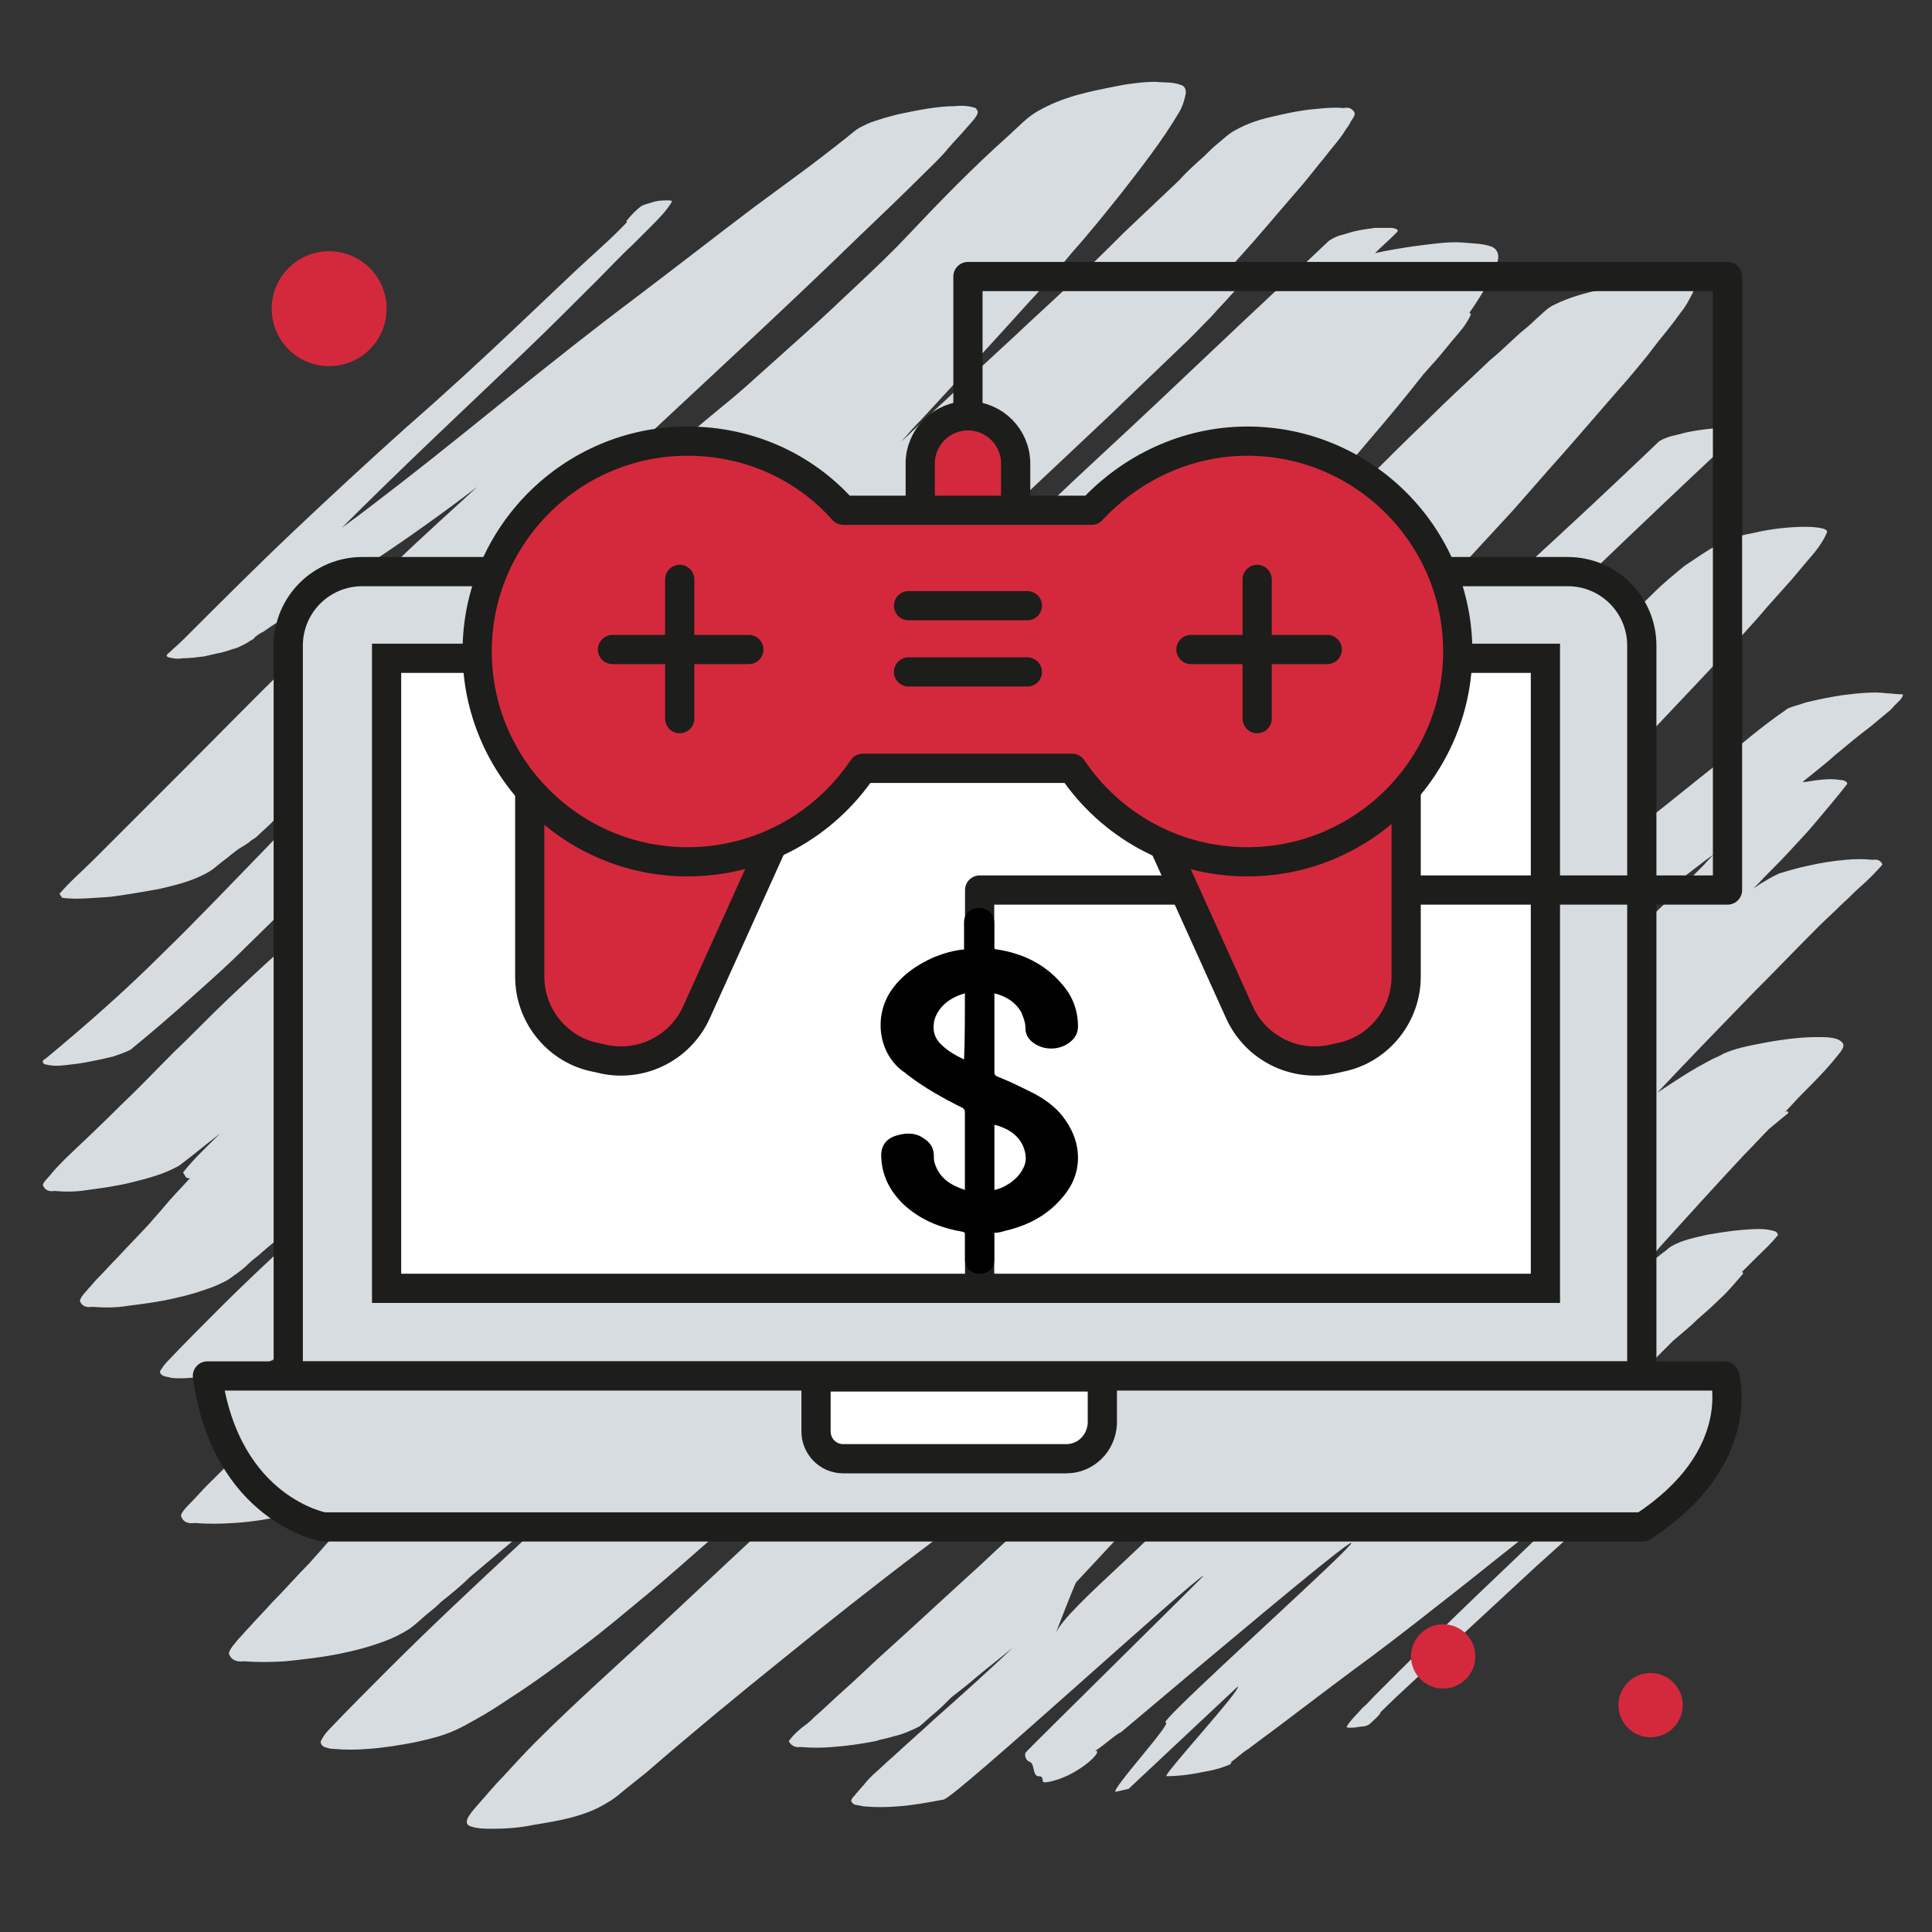
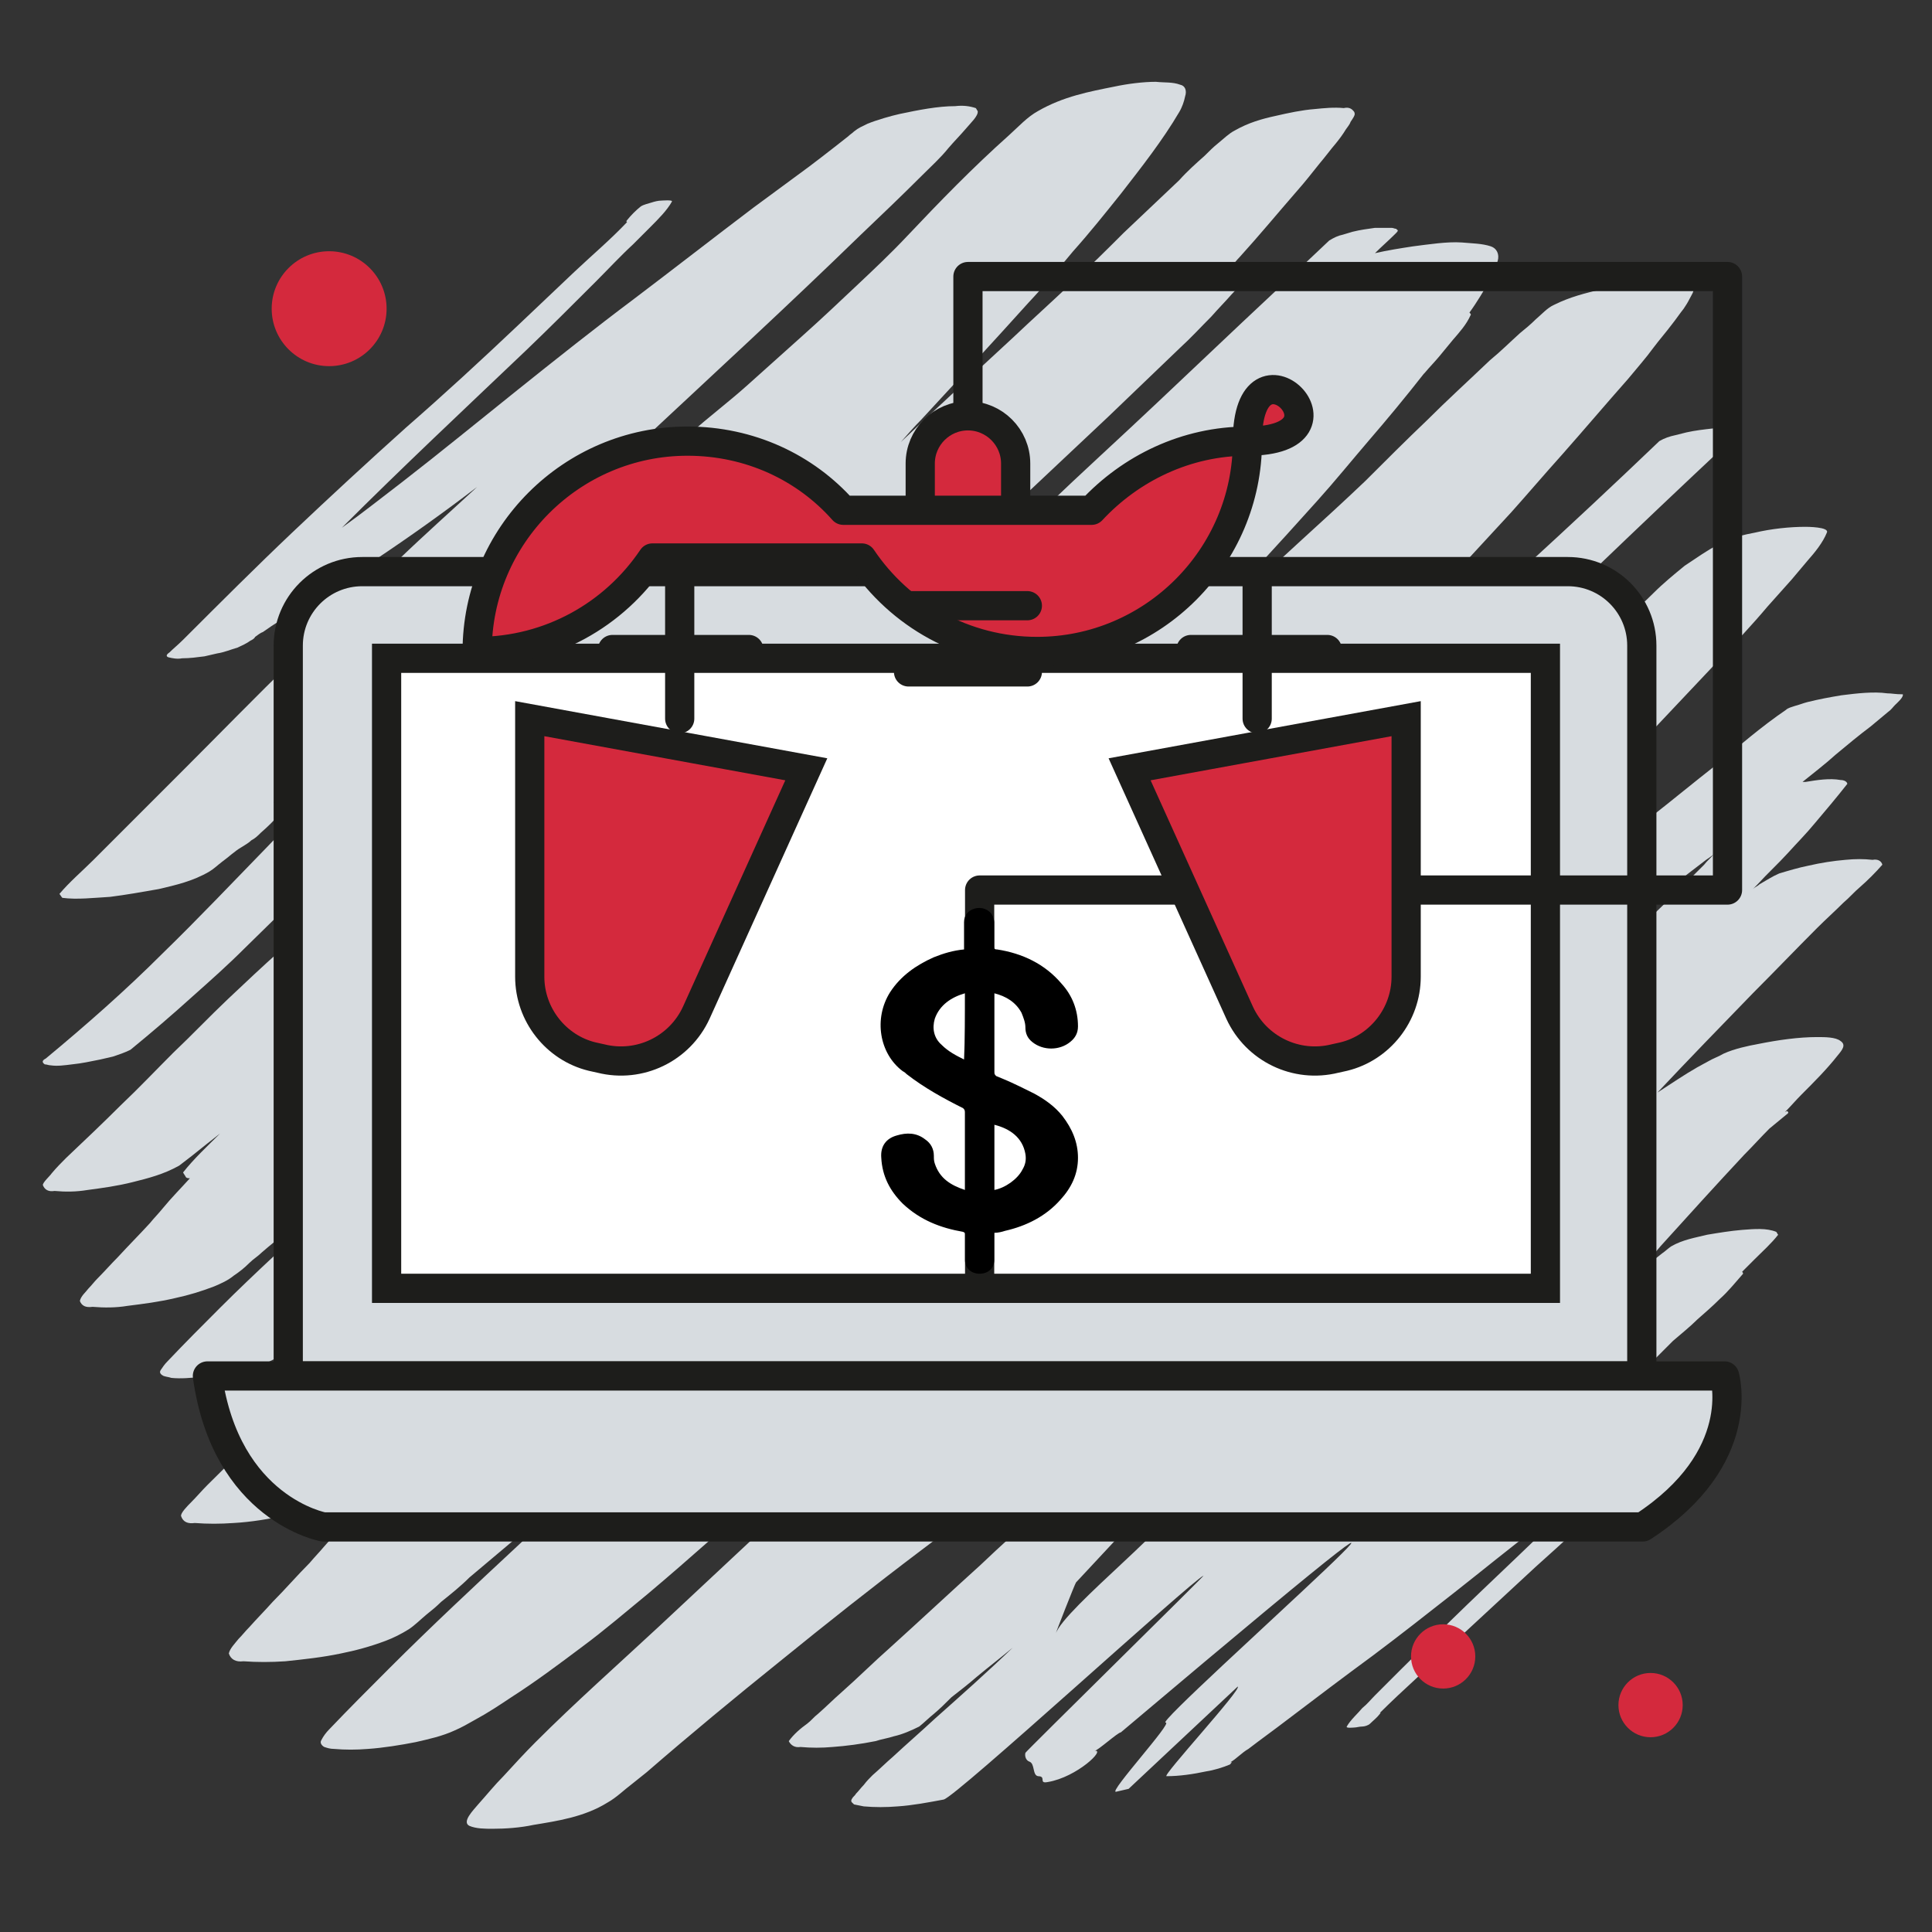
<svg xmlns="http://www.w3.org/2000/svg" version="1.1" id="Ebene_1" x="0px" y="0px" viewBox="0 0 198.4 198.4" style="enable-background:new 0 0 198.4 198.4;" xml:space="preserve">
  <rect x="0" y="0" width="198.4" height="198.4" fill="#333333" stroke="none" />
  <style type="text/css">
	.st0{fill:#D7DCE0;}
	.st1{fill:#D4293D;stroke:#1D1D1B;stroke-width:3;stroke-linecap:round;stroke-linejoin:round;stroke-miterlimit:10;}
	.st2{fill:url(#SVGID_1_);stroke:#1D1D1B;stroke-width:3;stroke-miterlimit:10;}
	.st3{fill:#D4293D;stroke:#1D1D1B;stroke-width:2;stroke-linecap:round;stroke-linejoin:round;stroke-miterlimit:10;}
	.st4{fill:#D7DCE0;stroke:#1D1D1B;stroke-width:2;stroke-miterlimit:10;}
	.st5{fill:#FFF4F2;stroke:#1D1D1B;stroke-width:2;stroke-linecap:round;stroke-linejoin:round;stroke-miterlimit:10;}
	.st6{fill:#D4293D;stroke:#D4293D;stroke-miterlimit:10;}
	.st7{fill:#FBD3D5;stroke:#E30613;stroke-width:2;stroke-miterlimit:10;}
	.st8{fill:#FFFFFF;stroke:#1D1D1B;stroke-width:3;stroke-miterlimit:10;}
	.st9{fill:#FFFFFF;stroke:#1D1D1B;stroke-width:3;stroke-linecap:round;stroke-linejoin:round;stroke-miterlimit:10;}
	.st10{fill:#D4293D;}
	.st11{fill:none;stroke:#1D1D1B;stroke-width:2;stroke-linecap:round;stroke-linejoin:round;stroke-miterlimit:10;}
	.st12{fill:#FBD3D5;}
	.st13{fill:#1D1D1B;stroke:#1D1D1B;stroke-width:3;stroke-miterlimit:10;}
	.st14{fill:#FFF4F2;stroke:#D4293D;stroke-width:2;stroke-miterlimit:10;}
	.st15{fill:#FFFFFF;stroke:#1D1D1B;stroke-width:2;stroke-linecap:round;stroke-linejoin:round;stroke-miterlimit:10;}
	.st16{fill:#EDEDED;stroke:#1D1D1B;stroke-width:2;stroke-linecap:round;stroke-linejoin:round;stroke-miterlimit:10;}
	.st17{fill:#FFFFFF;}
	.st18{fill:#D7DCE0;stroke:#1D1D1B;stroke-width:2;stroke-linecap:round;stroke-linejoin:round;stroke-miterlimit:10;}
	.st19{fill:#FFF4F2;stroke:#1D1D1B;stroke-width:3;stroke-linecap:round;stroke-linejoin:round;stroke-miterlimit:10;}
	.st20{fill:#D4293D;stroke:#1D1D1B;stroke-width:3;stroke-miterlimit:10;}
	.st21{fill:none;stroke:#1D1D1B;stroke-width:3;stroke-linejoin:round;stroke-miterlimit:10;}
	.st22{fill:none;stroke:#1D1D1B;stroke-width:3;stroke-linecap:round;stroke-linejoin:round;stroke-miterlimit:10;}
	.st23{fill:#1D1D1B;}
	.st24{fill:#D7DCE0;stroke:#1D1D1B;stroke-width:3;stroke-miterlimit:10;}
	.st25{fill:#FFFFFF;stroke:#D4293D;stroke-width:3;stroke-linecap:round;stroke-linejoin:round;stroke-miterlimit:10;}
	.st26{fill:#FBD3D5;stroke:#D4293D;stroke-width:3;stroke-linecap:round;stroke-linejoin:round;stroke-miterlimit:10;}
	.st27{fill:#FFF4F2;stroke:#D4293D;stroke-width:3;stroke-miterlimit:10;}
	.st28{fill:none;stroke:#D4293D;stroke-width:2;stroke-linecap:round;stroke-linejoin:round;stroke-miterlimit:10;}
	.st29{fill:none;stroke:#D4293D;stroke-linecap:round;stroke-linejoin:round;stroke-miterlimit:10;}
	.st30{fill:none;stroke:#D4293D;stroke-width:8;stroke-linecap:round;stroke-linejoin:round;}
	.st31{fill:#1D1D1B;stroke:#1D1D1B;stroke-width:3;stroke-linecap:round;stroke-linejoin:round;stroke-miterlimit:10;}
	.st32{fill:#FFF4F2;stroke:#1D1D1B;stroke-width:2;stroke-miterlimit:10;}
	.st33{fill:url(#SVGID_2_);stroke:#1D1D1B;stroke-width:3;stroke-miterlimit:10;}
	.st34{fill:#FBD3D5;stroke:#1D1D1B;stroke-width:3;stroke-linecap:round;stroke-linejoin:round;stroke-miterlimit:10;}
	.st35{fill:#FFFFFF;stroke:#1D1D1B;stroke-width:7;stroke-linecap:round;stroke-linejoin:round;stroke-miterlimit:10;}
	.st36{fill:#D4293D;stroke:#1D1D1B;stroke-width:2;stroke-miterlimit:10;}
	.st37{fill:#D4293D;stroke:#1D1D1B;stroke-width:0.75;stroke-miterlimit:10;}
	.st38{fill:none;stroke:#1D1D1B;stroke-linecap:round;stroke-linejoin:round;stroke-miterlimit:10;}
	.st39{fill:#DADADA;stroke:#1D1D1B;stroke-width:2;stroke-linecap:round;stroke-linejoin:round;stroke-miterlimit:10;}
	.st40{fill:#C6C6C6;stroke:#1D1D1B;stroke-width:2;stroke-linecap:round;stroke-linejoin:round;stroke-miterlimit:10;}
	.st41{fill:#F6F6F6;stroke:#1D1D1B;stroke-miterlimit:10;}
	.st42{fill:#1D1D1B;stroke:#1D1D1B;stroke-width:2;stroke-linecap:round;stroke-linejoin:round;stroke-miterlimit:10;}
	.st43{fill:none;}
	.st44{fill:none;stroke:#1D1D1B;stroke-width:3;stroke-miterlimit:10;}
	.st45{fill:#D7DCE0;stroke:#1D1D1B;stroke-width:3;stroke-linecap:round;stroke-linejoin:round;stroke-miterlimit:10;}
	.st46{fill:#1D1D1B;stroke:#1D1D1B;stroke-width:2;stroke-miterlimit:10;}
	.st47{fill:#EDEDED;stroke:#1D1D1B;stroke-width:3;stroke-miterlimit:10;}
</style>
  <g>
    <path class="st0" d="M22,132.1c0.7-0.3,1.4-0.6,2-1.1c0.6-0.4,1.1-0.8,1.6-1.3c0.4-0.4,0.9-0.7,1.3-1.1c0.8-0.7,1.7-1.4,2.5-2.1   c1.6-1.4,3.3-2.8,4.9-4.2c0.6-0.4,0.7-0.7,0.2-0.9c-0.3-0.1-0.6-0.1-1-0.2c-0.4,0-0.8,0-1.2,0c0.4-0.5,0.9-1,1.3-1.5   c1-0.3,2.1-0.7,3.1-1.3c0.5-0.3,1-0.8,1.5-1.2c0.8-0.6,1.5-1.2,2.4-1.7c0.4-0.3,0.8-0.5,1.2-0.8c0.4-0.3,0.8-0.6,1.1-1   c0.8-0.7,1.6-1.5,2.3-2.3c0.7-0.4,0.7-0.8,0.2-1.1c-0.3-0.1-0.7-0.2-1-0.3c1.7-1.7,3.4-3.4,5.1-5.2c4.1-4.3,8.2-8.6,12.4-12.8   c4.2-4.2,8.4-8.3,12.7-12.4c4.4-4.3,9-8.4,13.4-12.6c8.6-8,17.2-16.1,25.8-24.2c2.5-2.4,4.9-4.7,7.4-7.1c1.1-1,2.1-2.1,3.2-3.2   c0.7-0.8,1.4-1.5,2.1-2.3c0.5-0.5,1.5-1.6,1.4-2.1c-0.1-0.1-0.2-0.3-0.3-0.4c-0.4-0.1-0.8-0.2-1.2-0.3c0.3-0.3,0.6-0.7,0.9-1   c2-2.2,3.9-4.5,5.9-6.8c0.8-0.9,1.5-1.8,2.3-2.8c0.6-0.7,1.1-1.4,1.7-2.1c0.4-0.5,0.7-0.9,1-1.4c0.2-0.3,0.4-0.5,0.5-0.8   c0.2-0.3,0.5-0.7,0.4-0.9c0-0.1-0.1-0.2-0.2-0.3c-0.2-0.2-0.5-0.3-0.9-0.2c-1-0.1-2,0-3,0.1c-1.3,0.1-2.7,0.4-4,0.7   c-1.4,0.3-2.8,0.7-4.2,1.5c-0.6,0.3-1.2,0.9-1.7,1.3c-0.5,0.4-0.9,0.8-1.4,1.3c-0.9,0.8-1.8,1.6-2.6,2.5c-1.9,1.8-3.8,3.6-5.7,5.4   c-1.8,1.8-3.6,3.6-5.5,5.3c-1.9,1.8-3.9,3.6-5.8,5.4c-3.9,3.6-7.8,7.2-11.6,10.8c0.7-0.8,1.4-1.6,2.1-2.3c3.7-4,7.4-8,11-12   c1.6-1.7,3.1-3.5,4.6-5.3c1.7-1.9,3.3-3.9,4.9-5.9c2.1-2.7,4.3-5.5,6-8.4c0.3-0.5,0.5-1.1,0.6-1.6c0.2-0.6,0-1.1-0.5-1.2   c-0.8-0.3-1.6-0.2-2.5-0.3c-1.3,0-2.9,0.2-4.3,0.5c-2.5,0.5-5.2,1-7.8,2.5c-1.1,0.6-2,1.6-3,2.5c-3.7,3.3-7.1,6.8-10.5,10.4   c-1.6,1.7-3.4,3.4-5.1,5c-1.8,1.7-3.6,3.4-5.5,5.1c-1.9,1.7-3.9,3.5-5.8,5.2c-1.9,1.7-3.9,3.2-5.8,4.9c-1.9,1.6-3.6,3.4-5.4,5.2   c-1.8,1.7-3.5,3.5-5.2,5.3c-1.8,1.9-3.6,3.7-5.4,5.6c-1.7,1.7-3.5,3.4-5.3,5c-1.8,1.6-3.7,3.2-5.4,4.9c-1.8,1.7-3.6,3.4-5.4,5.1   c-3.8,3.7-7.6,7.4-11.2,11.2c-3.6,3.7-7.2,7.5-10.9,11.1c-3.8,3.8-7.9,7.4-12,10.8c-0.4,0.2-0.4,0.4-0.1,0.6c0.2,0,0.4,0.1,0.6,0.1   c0.7,0.1,1.4,0,2.2-0.1c1-0.1,1.9-0.3,2.9-0.5c0.4-0.1,0.9-0.2,1.3-0.3c0.6-0.2,1.2-0.4,1.8-0.7c2.2-1.8,4.3-3.6,6.4-5.5   c1.8-1.6,3.6-3.2,5.3-4.9c3.9-3.8,7.8-7.7,11.6-11.5c3.7-3.7,7.5-7.3,11.4-10.9c2.1-1.9,4.2-3.8,6.4-5.6c-2.8,2.6-5.6,5.1-8.3,7.7   c-4.4,4.2-8.7,8.5-13,12.8c-0.5,0.5-1.1,1-1.7,1.5c-0.4,0.2-0.4,0.4-0.1,0.6c0.5,0.2,1,0.2,1.6,0.2c0.6,0,1.2-0.1,1.8-0.1   c-2,1.8-4,3.7-6,5.5c-1.8,1.6-3.6,3.3-5.4,5c-1.9,1.8-3.7,3.7-5.6,5.5c-1.8,1.8-3.5,3.6-5.4,5.4c-1.8,1.8-3.7,3.6-5.6,5.4   c-0.5,0.5-1,1-1.5,1.6c-0.2,0.3-0.9,0.9-0.9,1.2c0.2,0.5,0.6,0.7,1.2,0.6c1.1,0.1,2.2,0.1,3.4-0.1c1.5-0.2,3-0.4,4.6-0.8   c1.6-0.4,3.2-0.8,4.8-1.7c0.4-0.3,0.9-0.7,1.3-1c0.5-0.4,1-0.8,1.5-1.2c0.5-0.4,0.9-0.7,1.4-1.1c-1.3,1.3-2.7,2.6-3.8,4   c0.1,0.2,0.2,0.3,0.3,0.5c0.1,0.1,0.3,0.1,0.4,0.1c-0.9,1-1.9,2-2.8,3.1c-0.4,0.5-0.9,1-1.3,1.5c-1.1,1.2-2.2,2.3-3.3,3.5   c-0.7,0.7-1.4,1.5-2.1,2.2c-0.3,0.3-0.6,0.7-0.9,1c-0.3,0.4-0.8,0.8-0.9,1.3c0.2,0.5,0.6,0.7,1.3,0.6c1.2,0.1,2.4,0.1,3.6-0.1   c1.6-0.2,3.2-0.4,4.9-0.8C19.4,133,20.7,132.6,22,132.1z" />
    <path class="st0" d="M11.3,92.1c1.6-0.2,3.3-0.5,5-0.8c1.7-0.4,3.5-0.8,5.2-1.8c0.5-0.3,0.9-0.7,1.3-1c0.7-0.5,1.3-1.1,2-1.5   c0.3-0.2,0.7-0.4,1-0.7c0.4-0.2,0.7-0.5,1-0.8c0.7-0.6,1.4-1.3,2-2c0.6-0.4,0.6-0.7,0.2-0.9c-0.3-0.1-0.6-0.1-0.9-0.2   c1.5-1.5,2.9-3,4.4-4.5c3.6-3.7,7.1-7.4,10.8-11c3.6-3.6,7.3-7.2,11-10.8c3.8-3.7,7.8-7.3,11.7-10.9c7.5-7,15-13.9,22.3-21   c2.1-2,4.3-4.1,6.4-6.2c0.9-0.9,1.9-1.8,2.7-2.8c0.6-0.7,1.2-1.3,1.8-2c0.4-0.5,1.3-1.3,1.2-1.8c-0.1-0.1-0.1-0.2-0.2-0.3   c-0.6-0.2-1.3-0.3-2.1-0.2c-1.8,0-3.8,0.4-5.7,0.8c-0.9,0.2-2.3,0.6-3.3,1c-0.6,0.3-0.9,0.4-1.4,0.8c-0.2,0.2-0.4,0.3-0.6,0.5   c-0.5,0.4-0.9,0.7-1.4,1.1c-0.9,0.7-1.8,1.4-2.6,2c-1.9,1.4-3.8,2.8-5.7,4.2c-4.1,3.1-8.2,6.3-12.3,9.4c-4,3-7.9,6.1-11.9,9.3   c-4,3.2-7.9,6.4-11.9,9.5c-2.1,1.6-4.1,3.2-6.2,4.7c6.2-6.2,12.6-12.2,18.9-18.2c2.4-2.3,4.8-4.7,7.2-7.1c1.3-1.3,2.5-2.6,3.8-3.8   c0.6-0.6,1.2-1.2,1.8-1.8c0.8-0.8,1.7-1.7,2.2-2.6c0.1-0.2-1-0.1-1.1-0.1c-0.3,0-0.7,0.1-1,0.2c-0.3,0.1-0.8,0.2-1.1,0.4   c-0.5,0.4-1,0.9-1.4,1.4c-0.1,0.1-0.1,0.2,0,0.2c-1.7,1.8-3.6,3.4-5.4,5.1c-1.9,1.8-3.9,3.7-5.8,5.5c-3.8,3.6-7.6,7.1-11.5,10.5   c-3.9,3.5-7.8,7.1-11.6,10.7c-3.8,3.6-7.6,7.4-11.3,11.1c-0.5,0.5-1,0.9-1.4,1.3c-0.3,0.2-0.4,0.4-0.1,0.5c0.4,0.1,0.9,0.2,1.4,0.1   c0.8,0,1.5-0.1,2.3-0.2c0.4-0.1,0.9-0.2,1.3-0.3c0.7-0.1,1.4-0.4,2.1-0.6c0.4-0.2,0.9-0.4,1.3-0.7c0.2-0.1,0.4-0.2,0.5-0.4   c0.3-0.2,0.5-0.4,0.8-0.5c0.6-0.4,1.1-0.8,1.7-1.1c1.1-0.7,2.1-1.4,3.2-2c2.2-1.4,4.4-2.9,6.6-4.3c3.6-2.4,7.1-4.9,10.5-7.5   c-2.7,2.5-5.4,4.9-8,7.4c-3.7,3.4-7.3,6.9-10.9,10.4c-3.8,3.7-7.5,7.5-11.3,11.3c-2,2-4,4-6,6c-1.1,1.1-2.1,2.1-3.2,3.2   c-1.1,1.1-2.5,2.3-3.5,3.5c0.1,0.1,0.2,0.3,0.3,0.4C7.9,92.4,9.6,92.2,11.3,92.1z" />
    <path class="st0" d="M193.8,71.2c-1.4-0.2-3.1,0-4.7,0.2c-1.2,0.2-2.3,0.4-3.5,0.7c-0.4,0.1-0.9,0.3-1.3,0.4   c-0.3,0.1-0.7,0.2-0.9,0.4c-2.5,1.7-4.8,3.7-7.1,5.6c-2.3,1.8-4.6,3.7-6.9,5.5c-4.4,3.5-9.1,6.7-13.5,10.3   c-1.1,0.9-2.2,1.8-3.3,2.8c-1.1,1-2.3,1.9-3.4,3c-2.2,2-4.3,4.1-6.4,6.2c-4.3,4.3-8.4,8.7-12.7,12.9c-2.2,2.2-4.5,4.4-6.8,6.6   c-2,2-4.1,3.8-6.2,5.7c-2.3,2.1-4.6,4.2-7,6.3c2.3-2.3,4.6-4.7,6.9-7c3.9-3.9,7.8-7.7,11.6-11.7c4.2-4.4,8.4-8.7,12.6-13.1   c4.4-4.7,8.6-9.4,12.9-14.1c4-4.5,8.1-8.9,12.2-13.3c0,0,0.1-0.1,0.1-0.1c3.4-3.6,6.7-7.1,10.1-10.7c1.7-1.8,3.4-3.6,5-5.5   c0.8-0.9,1.7-1.9,2.5-2.8c0.5-0.6,1.1-1.3,1.6-1.9c0.8-0.9,1.6-1.9,2-2.9c0.3-0.6-2.1-0.6-2.2-0.6c-1.6,0-3.5,0.2-5.2,0.6   c-1,0.2-2.1,0.4-3.1,0.9c-0.5,0.2-1,0.5-1.5,0.8c-0.3,0.2-0.5,0.3-0.8,0.5c-0.6,0.4-1.2,0.8-1.8,1.2c-1.1,0.9-2.2,1.8-3.2,2.8   c-1,1-2,1.9-3.1,2.9c-1.1,0.9-2.1,1.8-3.2,2.7c-4.5,3.8-8.9,7.7-13.4,11.5c0.3-0.4,0.6-0.8,0.2-1.1c-0.4-0.3-1.4-0.3-2-0.3   c-1.1,0-2.3,0.2-3.5,0.4c0.9-0.9,1.9-1.9,2.8-2.8c8.6-8.5,17.3-16.9,26.1-25.2c1.5-1.4,3.1-2.9,4.6-4.4c0.3-0.2,0.3-0.3,0.2-0.4   c0,0-0.1-0.1-0.1-0.1c-0.2,0-0.4-0.1-0.5-0.1c-0.6-0.1-1.3-0.1-2,0c-0.9,0.1-1.8,0.2-2.7,0.4c-0.4,0.1-0.8,0.2-1.2,0.3   c-0.5,0.1-1.1,0.3-1.6,0.6c-4.6,4.4-9.2,8.7-13.9,13c-1,1-2,1.9-3,2.9c0,0,0,0,0,0c-0.8-0.1-1.6,0-2.4,0.1c-1,0.1-2.1,0.3-3.2,0.5   c-0.5,0.1-1.1,0.3-1.6,0.4c0.6-0.6,1.1-1.2,1.7-1.8c2.4-2.6,4.8-5.2,7.2-7.8c1.7-1.9,3.4-3.9,5.2-5.9c2.3-2.6,4.5-5.2,6.8-7.8   c0.9-1.1,1.8-2.1,2.6-3.2c0.6-0.8,1.3-1.6,1.9-2.4c0.4-0.5,0.8-1.1,1.2-1.6c0.2-0.3,0.4-0.6,0.6-1c0.2-0.4,0.5-0.8,0.4-1.1   c-0.1-0.1-0.1-0.2-0.2-0.3c-0.2-0.2-0.6-0.3-1-0.3c-1.1-0.1-2.3-0.1-3.5,0c-1.5,0.1-3.1,0.4-4.7,0.7c-1.7,0.4-3.3,0.8-4.9,1.6   c-0.7,0.3-1.3,1-1.9,1.5c-0.5,0.5-1.1,1-1.6,1.4c-1,0.9-2,1.9-3.1,2.8c-2.2,2.1-4.4,4.1-6.5,6.2c-2.1,2-4.2,4.1-6.3,6.2   c-2.2,2.1-4.4,4.1-6.7,6.2c-4.5,4.1-8.9,8.3-13.4,12.4c0.8-0.9,1.6-1.8,2.5-2.7c4.2-4.6,8.5-9.2,12.7-13.9c1.8-2,3.5-4.1,5.3-6.2   c1.9-2.2,3.8-4.5,5.6-6.8c0,0,0.1-0.1,0.1-0.1c0.5-0.6,1-1.1,1.5-1.7c0.5-0.6,0.9-1.1,1.4-1.7c0.7-0.8,1.4-1.6,1.8-2.5   c0.1-0.1,0-0.2-0.1-0.3c0.8-1.1,1.5-2.3,2.2-3.5c0.3-0.6,0.5-1.2,0.7-1.8c0.2-0.7-0.1-1.3-0.7-1.5c-0.9-0.3-1.9-0.3-3-0.4   c-1.5-0.1-3.4,0.2-5,0.4c-1.3,0.2-2.6,0.4-3.9,0.7c0.7-0.7,1.4-1.3,2.1-2c0.2-0.2,0.3-0.3,0.2-0.4c0,0-0.1,0-0.1-0.1   c-0.2,0-0.3-0.1-0.5-0.1c-0.5,0-1.1,0-1.7,0c-0.7,0.1-1.5,0.2-2.3,0.4c-0.3,0.1-0.7,0.2-1,0.3c-0.5,0.1-0.9,0.3-1.4,0.6   c-4,3.8-8,7.5-12,11.3c-3.8,3.6-7.6,7.2-11.5,10.8c-3.8,3.5-7.5,7.1-11.2,10.6c-3.7,3.6-7.5,7.1-11.2,10.6   c-7.8,7.4-15.6,14.9-23.2,22.6c-3.5,3.6-7.1,7.2-10.6,10.7c-1.9,1.9-3.7,3.9-5.6,5.8c-2,2-4.1,4-6.2,6c-3.6,3.5-7.3,6.9-11,10.4   c-3.8,3.6-7.7,7.1-11.4,10.8c-1.8,1.8-3.6,3.6-5.4,5.5c-0.3,0.3-0.5,0.6-0.7,0.9c-0.2,0.3,0.1,0.5,0.3,0.6c0.3,0.1,0.5,0.1,0.8,0.2   c1,0.1,2,0,3-0.1c1.2-0.1,2.9-0.4,4.2-0.7c0.3-0.1,0.6-0.1,0.9-0.2c0.2-0.1,0.4-0.1,0.7-0.2c0.4-0.1,0.9-0.3,1.3-0.5   c0.2-0.1,0.4-0.2,0.6-0.3c0.6-0.3,1.2-0.6,1.8-1c1.1-0.6,2.1-1.3,3.2-2.1c2.1-1.4,4.2-3,6.3-4.5c2-1.5,3.9-3.1,5.8-4.7   c3.8-3.2,7.5-6.5,11.2-9.8c4-3.6,8.1-7.2,12.1-10.9c3.9-3.6,7.6-7.3,11.4-11c1.6-1.6,3.3-3.3,4.9-4.9c-3.8,3.9-7.7,7.8-11.6,11.7   c-4.2,4.2-8.4,8.4-12.8,12.5c-4.7,4.4-9.4,8.7-14.1,13c-2.1,1.9-4.2,3.8-6.2,5.7c-2.2,2.1-4.3,4.2-6.4,6.4   c-2.1,2.1-4.1,4.2-6.2,6.3c-2.1,2.1-4.3,4.2-6.4,6.3c-0.6,0.6-1.1,1.2-1.7,1.8c-0.3,0.3-1.1,1.1-1,1.4c0.2,0.6,0.7,0.8,1.4,0.7   c1.3,0.1,2.6,0.1,4,0c1.8-0.1,3.6-0.4,5.4-0.8c1.8-0.4,3.8-0.8,5.6-1.8c0.5-0.3,1-0.8,1.5-1.2c0.6-0.5,1.2-0.9,1.8-1.4   c1.1-0.9,2.3-1.8,3.4-2.7c1.2-0.9,2.4-1.9,3.7-2.8c-4.2,4.3-8.2,8.7-12.1,13.1c-0.5,0.6-1,1.1-1.5,1.7c-1.3,1.3-2.5,2.7-3.8,4   c-0.8,0.9-1.6,1.7-2.4,2.6c-0.4,0.4-0.7,0.8-1.1,1.2c-0.4,0.5-0.9,1-1,1.5c0.2,0.6,0.7,0.9,1.5,0.8c1.4,0.1,2.8,0.1,4.3,0   c1.9-0.2,3.8-0.4,5.7-0.8c1.5-0.3,3-0.7,4.6-1.3c0.8-0.3,1.6-0.7,2.4-1.2c0.6-0.4,1.2-1,1.8-1.5c0.5-0.4,1-0.8,1.5-1.3   c1-0.8,2-1.6,2.9-2.5c1.9-1.6,3.8-3.2,5.7-4.8c0.7-0.5,0.8-0.8,0.2-1.1c-0.4-0.1-0.8-0.2-1.1-0.3c-0.5,0-0.9-0.1-1.4-0.1   c1.2-1.3,2.3-2.7,3.5-4c1.5-1.7,3-3.3,4.5-5c2.6-2.7,5.2-5.4,7.8-8.1c0.6-0.2,1.2-0.4,1.8-0.8c0.5-0.3,0.9-0.8,1.3-1.2   c0.5-0.5,1-0.9,1.5-1.4c0,0,0.1-0.1,0.1-0.1c0.8-0.6,1.5-1.2,2.3-1.8c1.1-0.9,2.1-1.7,3.2-2.6c-2.3,2.1-4.6,4.2-6.9,6.4   c-1.2,1.1-2.5,2.2-3.7,3.4c-0.6,0.6-1.2,1.1-1.8,1.7c-0.3,0.3-0.5,0.6-0.8,0.8c-0.2,0.2-0.5,0.5-0.7,0.7c-0.1,0.1-0.2,0.3-0.3,0.4   c-0.2,0.2,0,0.3,0.1,0.4c0,0,0.1,0.1,0.1,0.1l0.8,0.2c1,0.1,2,0,3-0.1c0.2,0,0.4-0.1,0.6-0.1c-0.8,0.7-1.5,1.5-2.2,2.2   c-4.2,4-8.4,8-12.7,12c-4.4,4.1-8.8,8.2-13.1,12.5c-2.1,2.1-4.2,4.2-6.2,6.3c-0.3,0.3-0.6,0.7-0.8,1.1c-0.2,0.3,0.1,0.6,0.3,0.7   c0.3,0.1,0.6,0.2,1,0.2c1.1,0.1,2.3,0.1,3.5,0c1.5-0.1,3.4-0.4,4.9-0.7c1.3-0.3,2.7-0.6,4-1.2c0.7-0.3,1.4-0.7,2.1-1.1   c1.3-0.7,2.5-1.5,3.7-2.3c2.5-1.6,4.9-3.4,7.3-5.2c2.3-1.7,4.5-3.6,6.7-5.4c4.4-3.7,8.6-7.5,12.9-11.3c4.7-4.1,9.3-8.3,13.9-12.6   c4.5-4.1,8.8-8.4,13.1-12.7c0.6-0.6,1.2-1.2,1.8-1.8c1.9-1.7,3.7-3.3,5.6-4.9c2-1.7,4-3.3,6-4.9c0.8-0.7,1.7-1.3,2.5-1.9   c-5.2,5.3-10.4,10.6-15.7,15.8c-8.4,8.2-16.5,16.7-25.1,24.7c-4.6,4.3-9.2,8.6-13.8,12.9c-4.2,3.9-8.6,7.8-12.7,11.9   c-1.1,1.1-2.2,2.3-3.3,3.5c-0.9,0.9-1.7,1.9-2.6,2.9c-0.5,0.6-1.7,1.8-0.9,2.2c0.7,0.3,1.6,0.3,2.4,0.3c1.3,0,2.8-0.1,4.2-0.4   c2.4-0.4,5.2-0.8,7.6-2.3c0.9-0.5,1.7-1.3,2.5-1.9c0.5-0.4,1-0.8,1.5-1.2c4.5-3.9,9.1-7.7,13.7-11.4c4.8-3.9,9.6-7.7,14.5-11.4   c4.6-3.5,9.4-6.9,14-10.5c2.6-2,5.2-4.1,7.8-6.2c2-1.7,4-3.3,6-5.1c4.7-4.2,9.4-8.5,14.1-12.8c2.1-2,4.2-4.1,6.3-6.1   c2.1-2.1,4.3-4.3,6.4-6.5c2.1-2.2,4.2-4.4,6.3-6.5c2-2,4.1-4,6.2-6c4.3-4,8.9-7.7,13.5-11.2c0.3-0.2,0.6-0.4,0.8-0.6   c-0.3,0.4-0.7,0.7-1,1.1c-2.2,2.2-4.4,4.4-6.7,6.5c-2,1.9-4,3.7-5.9,5.6c-4.6,4.4-9.1,9-13.6,13.5c-4.1,4.1-8.3,8.2-12.5,12.3   c-4.6,4.5-9.2,9.1-13.8,13.6c-3.5,3.4-7,6.9-10.5,10.3c-1.7,1.4-3.3,2.9-4.9,4.3c-2.2,1.9-4.3,3.8-6.4,5.8   c-3.1,2.8-6.2,5.7-9.3,8.5c-1.7,1.5-3.3,3.1-5,4.6c-0.8,0.7-1.6,1.5-2.4,2.2c-0.4,0.3-0.7,0.7-1.1,1c-0.7,0.5-1.4,1.1-1.9,1.8   c0.2,0.4,0.6,0.7,1.2,0.6c1.1,0.1,2.2,0.1,3.3,0c1.4-0.1,2.9-0.3,4.4-0.6c0.6-0.2,1.3-0.3,1.9-0.5c0.9-0.2,1.8-0.6,2.6-1   c0.5-0.4,1-0.9,1.5-1.3c0.6-0.5,1.2-1.1,1.7-1.6c0,0,0.1-0.1,0.1-0.1c0.9-0.7,1.8-1.4,2.6-2.1c1.2-1,2.5-2,3.7-3   c-2.6,2.5-5.3,4.9-8,7.3c-1.4,1.3-2.9,2.6-4.3,3.9c-0.7,0.6-1.4,1.3-2.1,1.9c-0.3,0.3-0.6,0.6-0.9,1c-0.3,0.3-0.5,0.6-0.8,0.9   c-0.1,0.2-0.3,0.3-0.4,0.5c-0.2,0.3,0,0.4,0.1,0.5c0,0,0.1,0.1,0.1,0.1l1,0.2c1.1,0.1,2.3,0.1,3.5,0c1.5-0.1,3.1-0.4,4.7-0.7   c1.2-0.2,25.5-22.5,26.7-23c0,0.1-18.2,18-18.3,18.2c-0.1,0.4,0.1,0.8,0.4,0.9c0.6,0.2,0.3,1.4,0.9,1.5c0.9,0,0,0.8,1,0.6   c3-0.5,6-3.4,4.8-3.2c0.3,0,2.4-1.9,2.7-1.9c51.3-43.3,3-0.8,4.6-1c0.8-0.1-5.9,7.2-5.1,7.1c0.4-0.1,0.9-0.2,1.3-0.3   c0,0,11.2-10.5,11.2-10.5c0.5,0.2-7.9,9.3-7.3,9.2c1.3,0,2.7-0.2,4.1-0.5c0.7-0.1,1.7-0.4,2.4-0.7c0,0,0.4-0.4,0-0.2   c-0.5,0.2,0,0.1-0.1,0.1c-0.6,0.1-0.4,0.2,0.1-0.1c0.7-0.4,1.2-1,1.9-1.4c1.3-1,2.7-2,4-3c2.9-2.2,5.8-4.4,8.8-6.6   c2.8-2.1,5.6-4.3,8.4-6.5c2.8-2.2,5.6-4.5,8.5-6.7c1.5-1.1,2.9-2.2,4.4-3.3c-4.3,4.4-8.9,8.6-13.3,12.9c-1.7,1.7-3.4,3.3-5.1,5   c-0.9,0.9-1.8,1.8-2.7,2.7c-0.4,0.4-0.8,0.9-1.3,1.3c-0.5,0.6-1.2,1.2-1.6,1.9c-0.1,0.2,0.7,0.1,0.8,0.1c0.2,0,0.5-0.1,0.8-0.1   c0.2,0,0.6-0.1,0.8-0.3c0.3-0.3,0.7-0.6,1-1c0.1-0.1,0.1-0.1,0-0.1c1.2-1.2,2.5-2.4,3.8-3.6c1.4-1.3,2.7-2.6,4.1-3.9   c2.7-2.5,5.4-5,8.1-7.5c2.8-2.5,5.5-5,8.2-7.5c2.7-2.6,5.3-5.2,8-7.9c0.3-0.3,0.7-0.6,1-0.9c0.2-0.2,0.3-0.3,0.1-0.4   c-0.3-0.1-0.6-0.1-1-0.1c-0.6,0-1.1,0.1-1.7,0.1c-0.3,0.1-0.6,0.1-0.9,0.2c-0.5,0.1-1,0.2-1.5,0.4c-0.3,0.1-0.6,0.3-0.9,0.5   c-0.1,0.1-0.3,0.2-0.4,0.3c-0.2,0.1-0.4,0.3-0.6,0.4c-0.4,0.3-0.8,0.5-1.2,0.8c-0.8,0.5-1.5,1-2.3,1.4c-1.6,1-3.2,2-4.7,3   c-2.5,1.7-5,3.4-7.5,5.2c1.9-1.7,3.8-3.5,5.7-5.2c2.6-2.4,5.1-4.9,7.7-7.4c2-2,4-4,6.1-6.1c0.8-0.7,1.7-1.4,2.5-2.2   c0.8-0.7,1.6-1.4,2.3-2.1c0.9-0.8,1.6-1.7,2.4-2.6c0-0.1-0.1-0.2-0.1-0.2c0.4-0.4,0.9-0.9,1.3-1.3c0.8-0.8,1.7-1.6,2.4-2.5   c-0.1-0.1-0.1-0.2-0.2-0.3c-1-0.4-2.2-0.3-3.5-0.2c-1.2,0.1-2.4,0.3-3.6,0.5c-1.2,0.3-2.5,0.5-3.7,1.2c-0.3,0.2-0.6,0.5-0.9,0.7   c-0.5,0.4-0.9,0.7-1.4,1.1c-0.2,0.2-0.5,0.3-0.7,0.5c-0.3,0.2-0.5,0.4-0.7,0.6c0,0,0,0,0,0c0.9-1,1.8-1.9,2.6-2.9   c2.9-3.2,5.7-6.3,8.6-9.4c0.9-0.9,1.7-1.8,2.6-2.7c0.6-0.5,1.1-0.9,1.7-1.4c0.3-0.2,0.3-0.3,0.1-0.4l-0.2,0.1   c0.6-0.6,1.1-1.2,1.7-1.8c1.3-1.3,2.6-2.6,3.7-4c0.5-0.6,0.9-1.1,0.3-1.5c-0.5-0.4-1.6-0.4-2.4-0.4c-1.9,0-4,0.3-6,0.7   c-1.1,0.2-2.5,0.5-3.6,1c-0.5,0.3-1.1,0.5-1.6,0.8c-0.4,0.2-0.7,0.4-1.1,0.6c-1.4,0.8-2.7,1.7-4.1,2.6c3.2-3.4,6.5-6.8,9.8-10.2   c2.2-2.2,4.4-4.5,6.6-6.7c0.9-0.9,1.8-1.7,2.7-2.6c0.6-0.5,1.1-1.1,1.7-1.6c0.8-0.7,1.6-1.5,2.3-2.3c-0.1-0.4-0.5-0.6-1-0.5   c-0.9-0.1-1.8-0.1-2.8,0c-1.2,0.1-2.5,0.3-3.8,0.6c-1,0.2-2,0.5-3,0.8c-0.7,0.3-1.3,0.7-2,1.1c-0.2,0.2-0.5,0.3-0.7,0.5   c0,0,0,0,0,0c0.2-0.2,0.4-0.4,0.5-0.5c1-1.1,2.1-2.1,3.1-3.2c0.9-1,1.9-2,2.8-3.1c1.1-1.3,2.2-2.6,3.3-4c0-0.1-0.1-0.2-0.1-0.2   c-0.1-0.1-0.3-0.2-0.6-0.2c-1.1-0.2-2.4,0-3.6,0.2c-0.1,0-0.2,0-0.3,0c1.1-0.9,2.3-1.8,3.4-2.8c1.2-1,2.4-2,3.6-2.9   c0.6-0.5,1.2-1,1.8-1.5c0.3-0.2,0.5-0.5,0.7-0.7c0.2-0.2,0.9-0.8,0.8-1.1C194.6,71.3,194.3,71.2,193.8,71.2z M89.1,119.2   c-2.1,2.1-4.2,4.2-6.3,6.2c0,0,0.1-0.1,0.1-0.1c1.2-1.3,2.4-2.5,3.6-3.8c1.2-1.1,2.3-2.2,3.5-3.2C89.7,118.6,89.4,118.9,89.1,119.2   z M120.5,154.4c1.5,0.9-11.3,10.8-12.1,13.4c0-0.1,2-5.2,2.1-5.3c1.4-1.5,2.7-2.9,4.1-4.4c1.3-1.2,2.7-2.5,4.1-3.7   C118.2,154.8,120.1,154.1,120.5,154.4z" />
  </g>
  <g>
    <path class="st24" d="M168.7,141.3H29.6v-75c0-4.2,3.4-7.6,7.6-7.6h123.8c4.2,0,7.6,3.4,7.6,7.6V141.3z" />
    <rect x="39.7" y="67.6" class="st8" width="119" height="64.7" />
    <path class="st45" d="M21.3,141.3h155.8c0,0,2.5,8.4-8.4,15.5H33.2C33.2,156.8,23.2,155,21.3,141.3z" />
-     <path class="st9" d="M109.5,149.8H86.6c-1.6,0-2.8-1.3-2.8-2.8v-5.6h29.4v4.8C113.1,148.2,111.5,149.8,109.5,149.8z" />
  </g>
  <polyline class="st22" points="99.4,42.7 99.4,28.4 177.4,28.4 177.4,91.4 100.6,91.4 100.6,132.3 " />
  <circle class="st10" cx="33.8" cy="31.7" r="5.9" />
  <circle class="st10" cx="169.5" cy="175.1" r="3.3" />
  <circle class="st10" cx="148.2" cy="170.1" r="3.3" />
  <g>
    <path class="st20" d="M104.3,59.7V47.6c0-2.7-2.2-4.9-4.9-4.9h0c-2.7,0-4.9,2.2-4.9,4.9v12.1H104.3z" />
    <g>
      <path class="st20" d="M54.4,73.8v26.5c0,3.9,2.7,7.3,6.4,8.2l0.9,0.2c4,1,8.1-1,9.8-4.7l11.3-25L54.4,73.8z" />
      <path class="st20" d="M144.4,73.8v26.5c0,3.9-2.7,7.3-6.4,8.2l-0.9,0.2c-4,1-8.1-1-9.8-4.7l-11.3-25L144.4,73.8z" />
-       <path class="st1" d="M128.1,45.3c-6.3,0-12,2.8-16,7.1H86.6c-3.9-4.4-9.6-7.1-16-7.1c-11.9,0-21.6,9.7-21.6,21.6    s9.7,21.6,21.6,21.6c7.5,0,14.1-3.8,18-9.6h21.5c3.9,5.8,10.5,9.6,18,9.6c11.9,0,21.6-9.7,21.6-21.6S140,45.3,128.1,45.3z" />
+       <path class="st1" d="M128.1,45.3c-6.3,0-12,2.8-16,7.1H86.6c-3.9-4.4-9.6-7.1-16-7.1c-11.9,0-21.6,9.7-21.6,21.6    c7.5,0,14.1-3.8,18-9.6h21.5c3.9,5.8,10.5,9.6,18,9.6c11.9,0,21.6-9.7,21.6-21.6S140,45.3,128.1,45.3z" />
      <line class="st1" x1="93.3" y1="62.2" x2="105.5" y2="62.2" />
      <line class="st1" x1="93.3" y1="69" x2="105.5" y2="69" />
      <g>
        <line class="st1" x1="69.8" y1="59.5" x2="69.8" y2="73.8" />
        <line class="st1" x1="62.9" y1="66.7" x2="76.9" y2="66.7" />
      </g>
      <g>
        <line class="st1" x1="129.1" y1="59.5" x2="129.1" y2="73.8" />
        <line class="st1" x1="122.3" y1="66.7" x2="136.3" y2="66.7" />
      </g>
    </g>
  </g>
  <path d="M102.1,126.6c0,0.1,0,0.2,0,0.3c0,0.8,0,1.7,0,2.5c0,0.8-0.6,1.4-1.5,1.4c-0.9,0-1.5-0.6-1.5-1.4c0-0.9,0-1.7,0-2.6  c0-0.2,0-0.2-0.2-0.3c-2.3-0.4-4.4-1.2-6.2-2.9c-1.3-1.3-2.1-2.8-2.2-4.7c-0.1-1.2,0.5-2,1.6-2.3c1-0.3,2-0.3,2.9,0.4  c0.6,0.4,0.9,1,0.9,1.7c0,0.3,0,0.5,0.1,0.8c0.5,1.5,1.6,2.2,3.1,2.7c0-0.1,0-0.2,0-0.3c0-2.6,0-5.1,0-7.7c0-0.2-0.1-0.3-0.2-0.4  c-2-1-4-2.1-5.8-3.5c-0.1-0.1-0.2-0.2-0.4-0.3c-2.4-1.8-3-5.4-1.3-8.1c1.1-1.7,2.7-2.8,4.5-3.6c1-0.4,2-0.7,3.1-0.8  c0-0.1,0-0.2,0-0.3c0-0.8,0-1.6,0-2.5c0-0.7,0.4-1.2,1.1-1.4c0.7-0.2,1.5,0.1,1.8,0.7c0.1,0.2,0.2,0.5,0.2,0.7c0,0.8,0,1.7,0,2.5  c0,0.2,0,0.3,0.3,0.3c2.6,0.4,4.9,1.5,6.6,3.5c1.1,1.2,1.7,2.7,1.7,4.4c0,0.7-0.3,1.2-0.8,1.6c-1.1,0.9-2.8,0.9-3.9,0  c-0.5-0.4-0.7-0.9-0.7-1.5c0-0.5-0.2-1-0.4-1.5c-0.6-1.1-1.6-1.7-2.8-2c0,0.1,0,0.2,0,0.3c0,2.6,0,5.2,0,7.8c0,0.2,0.1,0.3,0.2,0.4  c1.2,0.5,1.5,0.6,3.9,1.8c1.1,0.6,2.1,1.3,2.9,2.3c1,1.3,1.6,2.7,1.6,4.3c0,1.7-0.7,3.1-1.8,4.3c-1.5,1.7-3.5,2.7-5.7,3.2  C102.9,126.5,102.5,126.6,102.1,126.6z M102.1,122.2c1.1-0.2,2.4-1.1,2.9-2.1c0.3-0.5,0.4-1,0.3-1.6c-0.3-1.7-1.6-2.6-3.2-3  C102.1,117.7,102.1,119.9,102.1,122.2z M99.1,102c-1.4,0.4-2.6,1.2-3.1,2.6c-0.3,1-0.1,2,0.7,2.7c0.7,0.7,1.5,1.1,2.3,1.5  c0,0,0,0,0,0C99.1,106.6,99.1,104.4,99.1,102z" />
</svg>